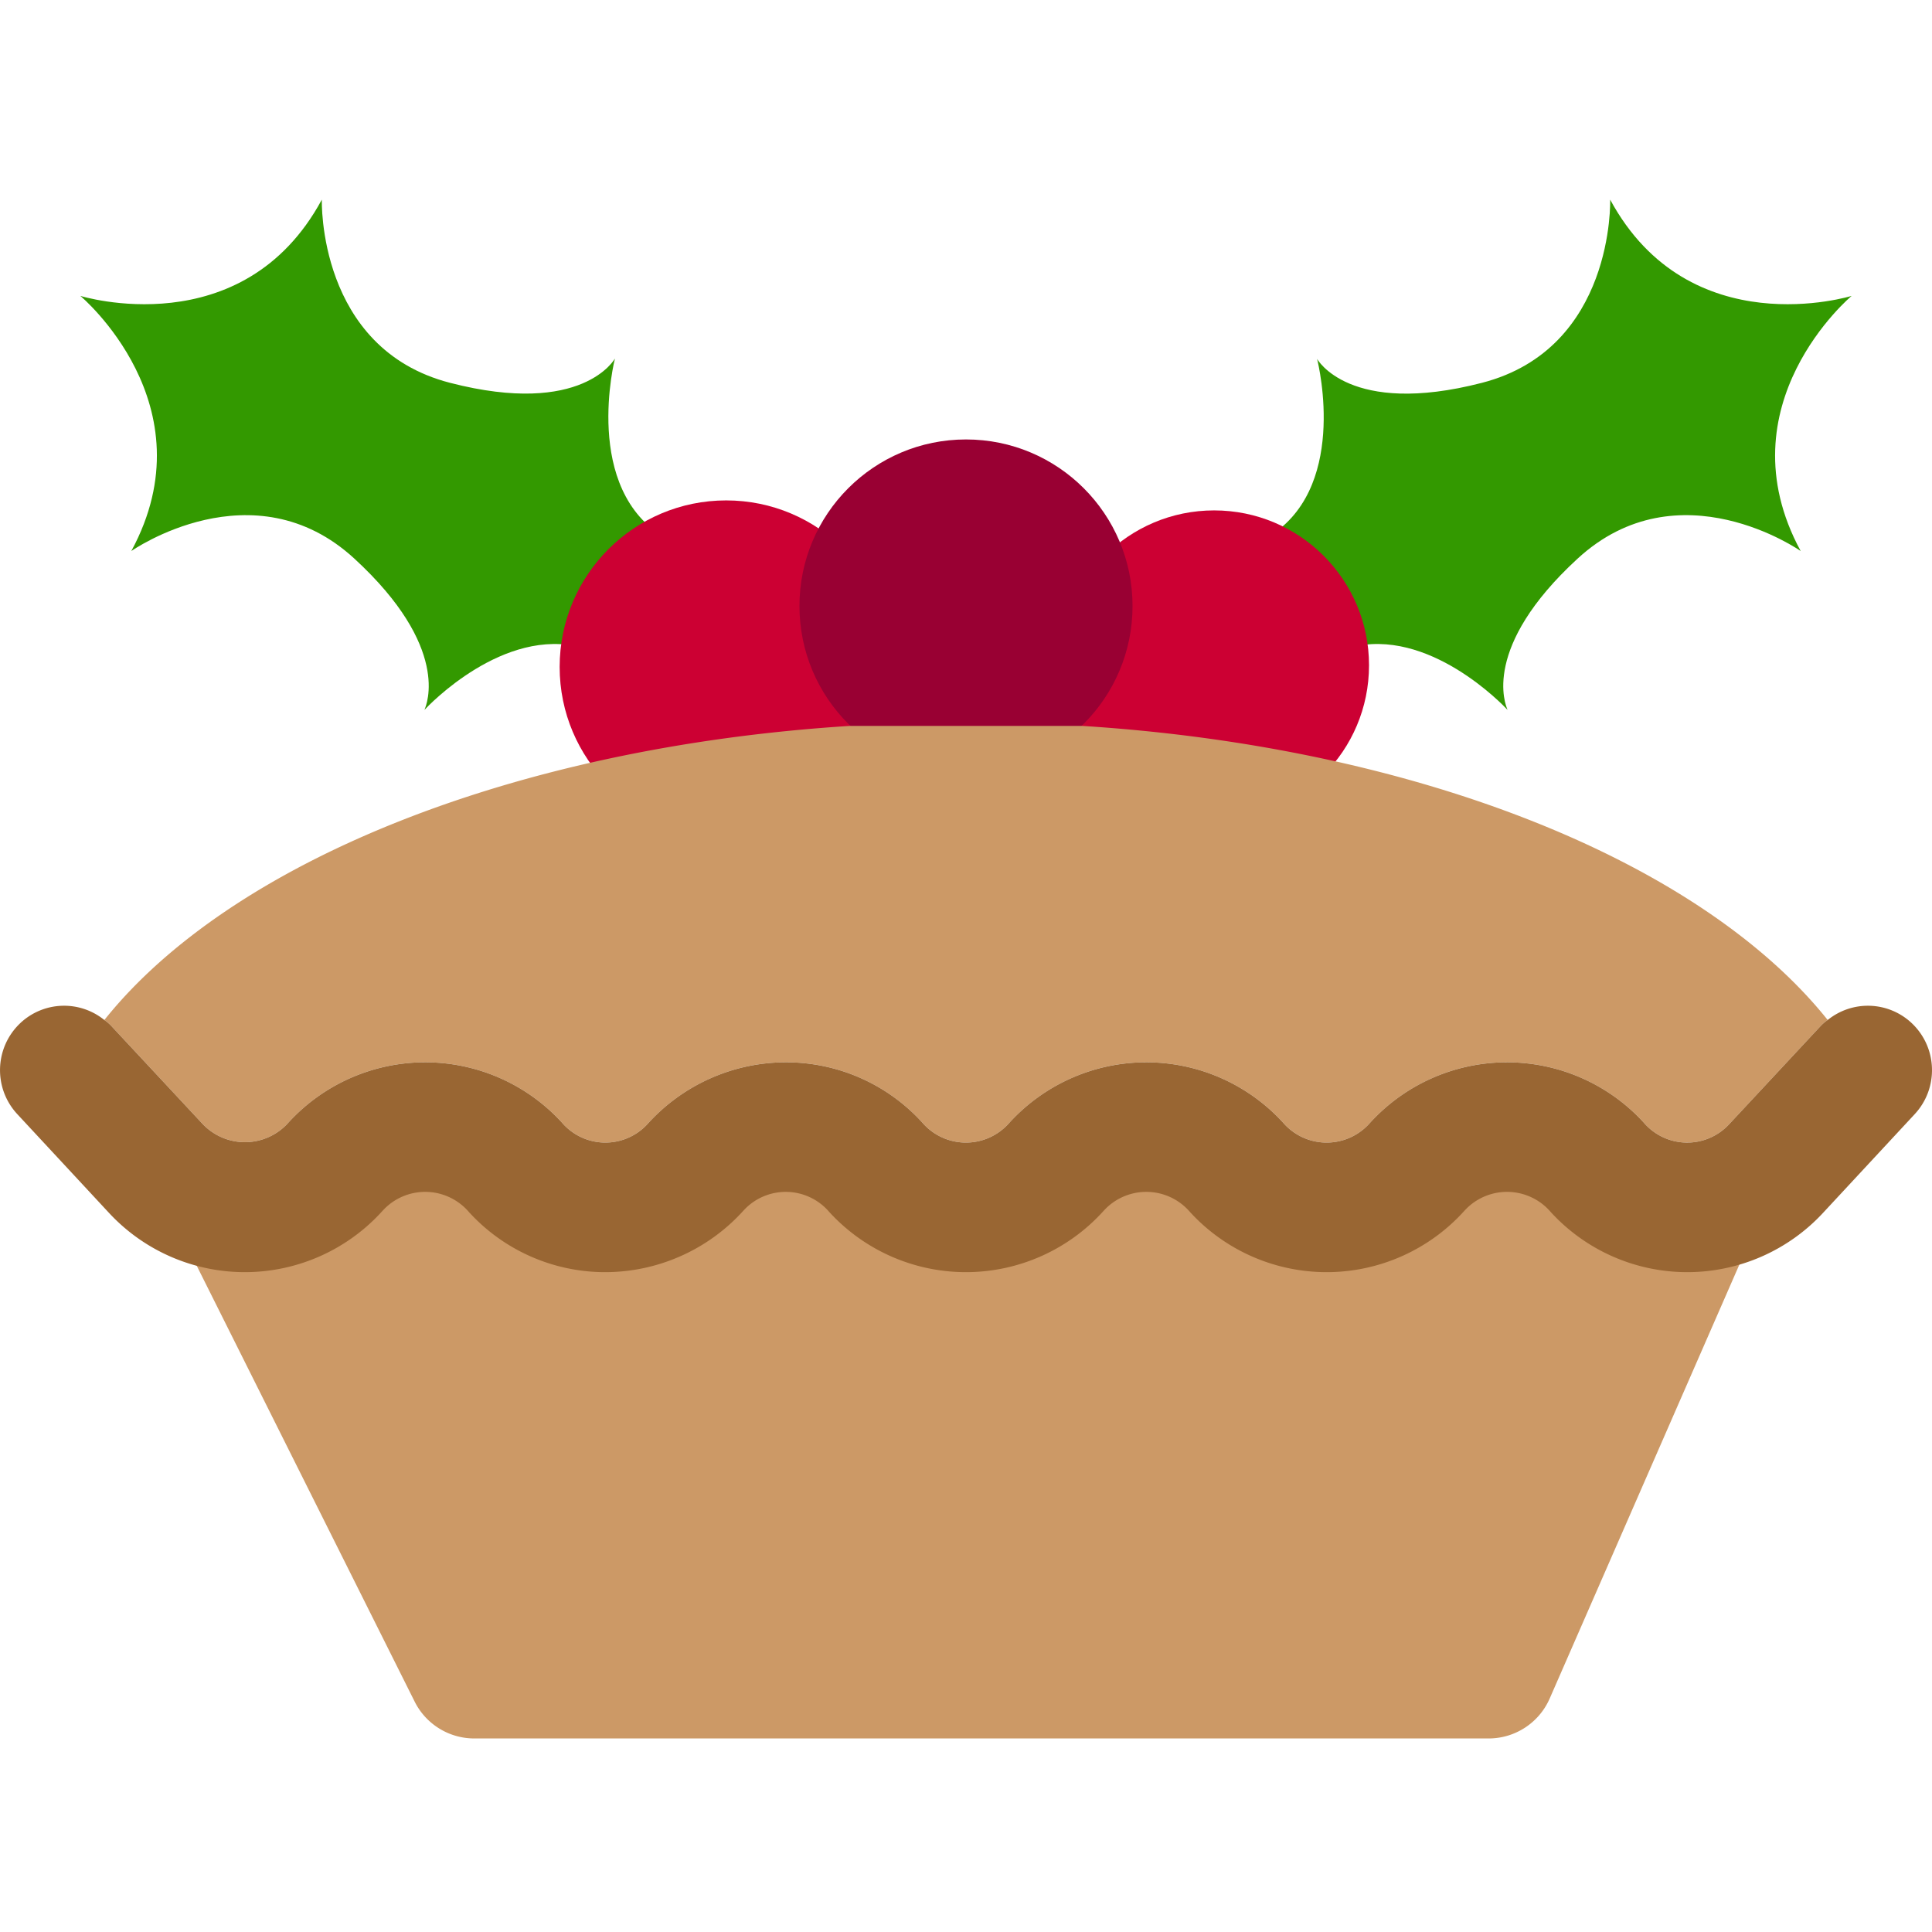
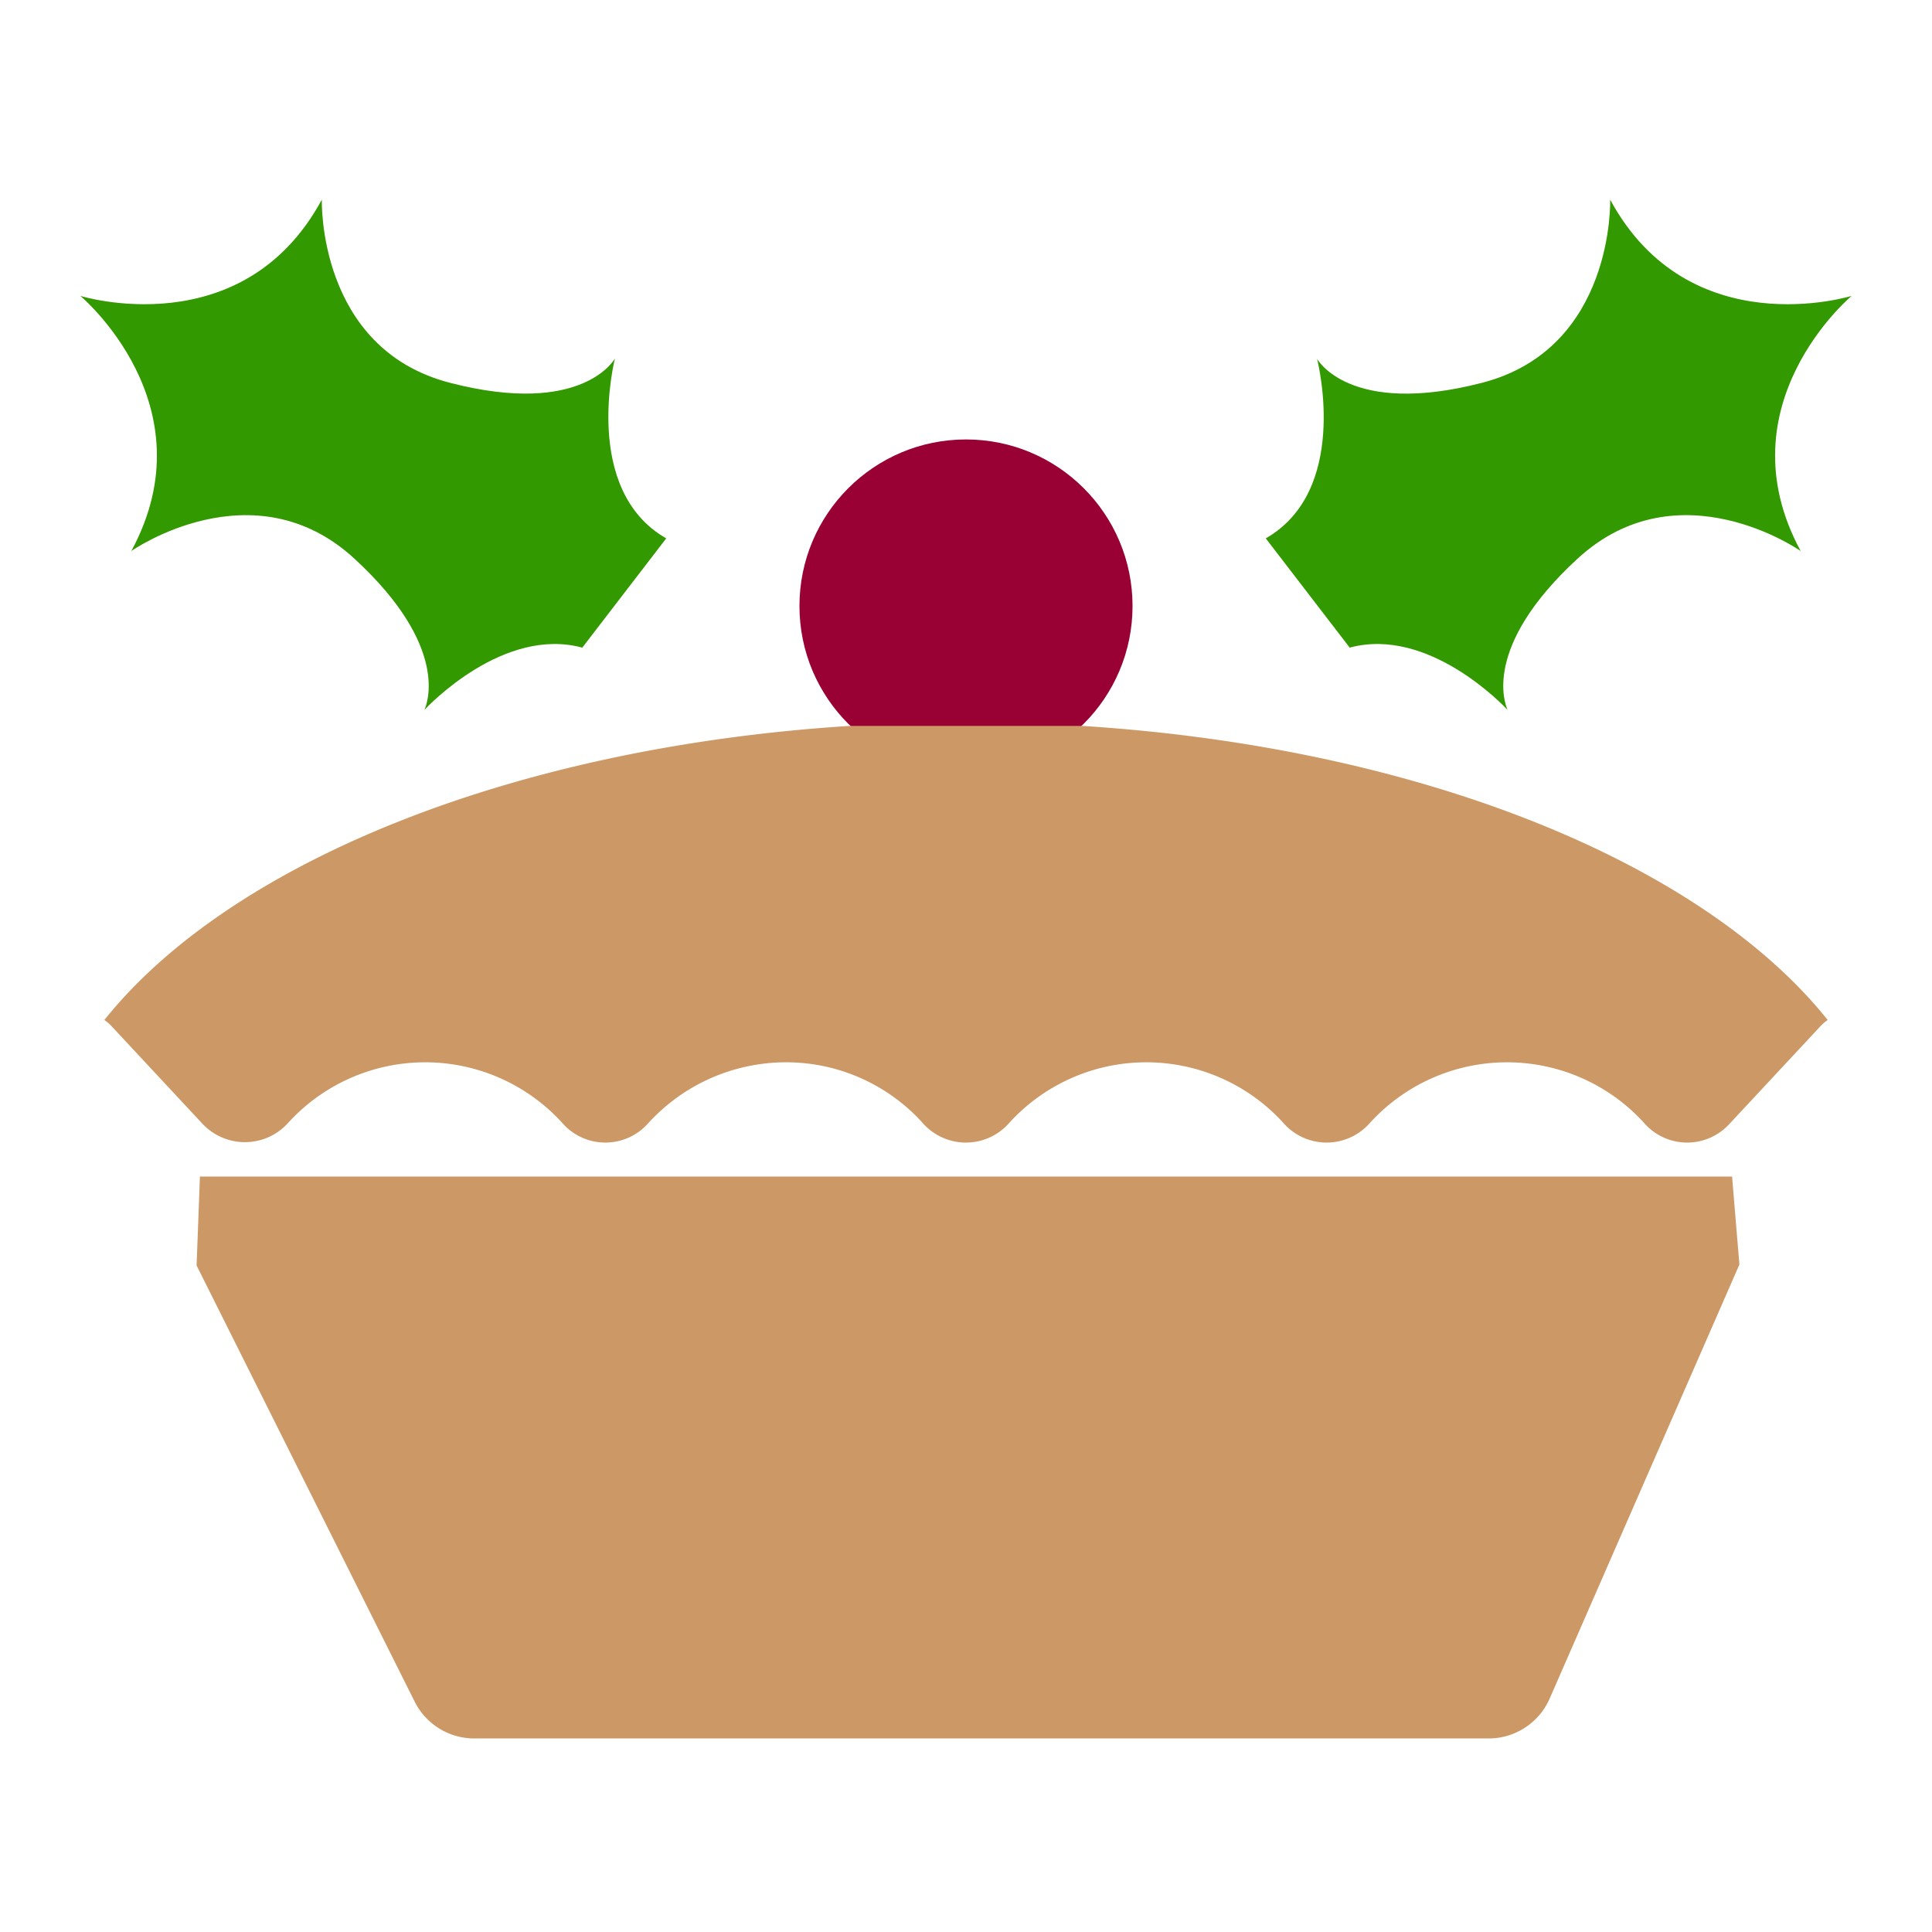
<svg xmlns="http://www.w3.org/2000/svg" width="300" height="300">
  <path d="M209.581 100.563c12.206-3.31 23.895 8.999 24.515 9.672l.052.052-.052-.052c-.362-.828-4.086-9.723 10.861-23.481 15.723-14.482 34.652-1.19 34.652-1.19-12.309-22.705 7.913-39.618 7.913-39.618S262.336 53.757 250.026 31c0 0 .724 23.119-19.912 28.446s-25.601-3.724-25.601-3.724h0c.31 1.19 4.862 20.533-7.965 27.877l13.033 16.964zM103.452 83.599c-13.189-7.551-7.965-27.929-7.965-27.929s-4.965 9.103-25.601 3.776S49.974 31 49.974 31c-12.31 22.757-37.497 14.947-37.497 14.947S32.699 62.86 20.39 85.565c0 0 18.93-13.292 34.652 1.19 14.947 13.758 11.223 22.653 10.861 23.481l-.052.052.052-.052c.621-.672 12.309-12.982 24.515-9.672L103.451 83.6z" fill="#390" />
  <g fill="#c03">
-     <circle cx="112.762" cy="103.563" r="25.86" />
-     <circle cx="188.531" cy="103.305" r="24.05" />
-   </g>
+     </g>
  <circle fill="#903" cx="150" cy="94.098" r="25.86" />
  <path d="M283.8 158.386a6.72 6.72 0 0 0-1.138.983l-14.12 15.154c-1.722 1.889-4.175 2.945-6.73 2.895s-4.966-1.199-6.613-3.154c-5.49-5.977-13.25-9.358-21.366-9.309s-15.834 3.524-21.251 9.567a8.93 8.93 0 0 1-13.395-.259c-5.49-5.977-13.25-9.358-21.366-9.309a28.77 28.77 0 0 0-21.251 9.568 8.93 8.93 0 0 1-13.395-.259 28.56 28.56 0 0 0-21.153-9.31c-8.185.012-15.983 3.488-21.464 9.568-1.722 1.889-4.175 2.944-6.73 2.895s-4.966-1.199-6.613-3.153c-5.49-5.977-13.25-9.358-21.366-9.309a28.77 28.77 0 0 0-21.251 9.568c-1.707 1.807-4.083 2.832-6.568 2.832a9.03 9.03 0 0 1-6.568-2.832l-14.12-15.154a6.72 6.72 0 0 0-1.138-.983c19.55-24.464 63.357-42.359 115.801-45.669h35.997c52.444 3.31 96.251 21.205 115.801 45.669zm-13.706 37.963l-29.459 67.396c-1.646 3.767-5.367 6.201-9.478 6.201H73.641c-3.918 0-7.5-2.214-9.252-5.718l-33.862-67.724.517-13.809h237.912l1.138 13.654z" fill="#c96" />
-   <path d="M297.299 173.023l-14.12 15.206c-5.444 5.932-13.127 9.31-21.179 9.31s-15.735-3.377-21.179-9.31a8.93 8.93 0 0 0-13.395-.259c-5.417 6.044-13.135 9.519-21.251 9.568s-15.876-3.331-21.366-9.309a8.93 8.93 0 0 0-13.395-.259c-5.417 6.044-13.135 9.519-21.251 9.568s-15.876-3.332-21.366-9.309c-1.647-1.955-4.058-3.104-6.613-3.153s-5.009 1.005-6.73 2.895c-5.48 6.08-13.278 9.556-21.464 9.568-8.046.005-15.723-3.374-21.153-9.31a8.93 8.93 0 0 0-13.395-.259c-5.417 6.044-13.135 9.519-21.251 9.568s-15.876-3.332-21.366-9.309l-14.12-15.206c-3.776-4.045-3.568-10.383.465-14.171a9.92 9.92 0 0 1 13.033-.465 6.72 6.72 0 0 1 1.138.983l14.12 15.154c1.707 1.807 4.083 2.832 6.568 2.832s4.862-1.024 6.568-2.832c5.417-6.044 13.135-9.518 21.251-9.568s15.876 3.332 21.366 9.309c1.647 1.955 4.058 3.104 6.613 3.153s5.009-1.005 6.73-2.895c5.48-6.08 13.278-9.556 21.464-9.568a28.56 28.56 0 0 1 21.153 9.31 8.93 8.93 0 0 0 13.395.259c5.417-6.044 13.135-9.518 21.251-9.568s15.876 3.332 21.366 9.309a8.93 8.93 0 0 0 13.395.259c5.417-6.044 13.135-9.518 21.251-9.567s15.876 3.331 21.366 9.309c1.647 1.955 4.058 3.104 6.613 3.154s5.009-1.006 6.73-2.895l14.12-15.154a6.72 6.72 0 0 1 1.138-.983 9.92 9.92 0 0 1 13.033.465c4.034 3.788 4.242 10.126.465 14.171z" fill="#963" />
</svg>